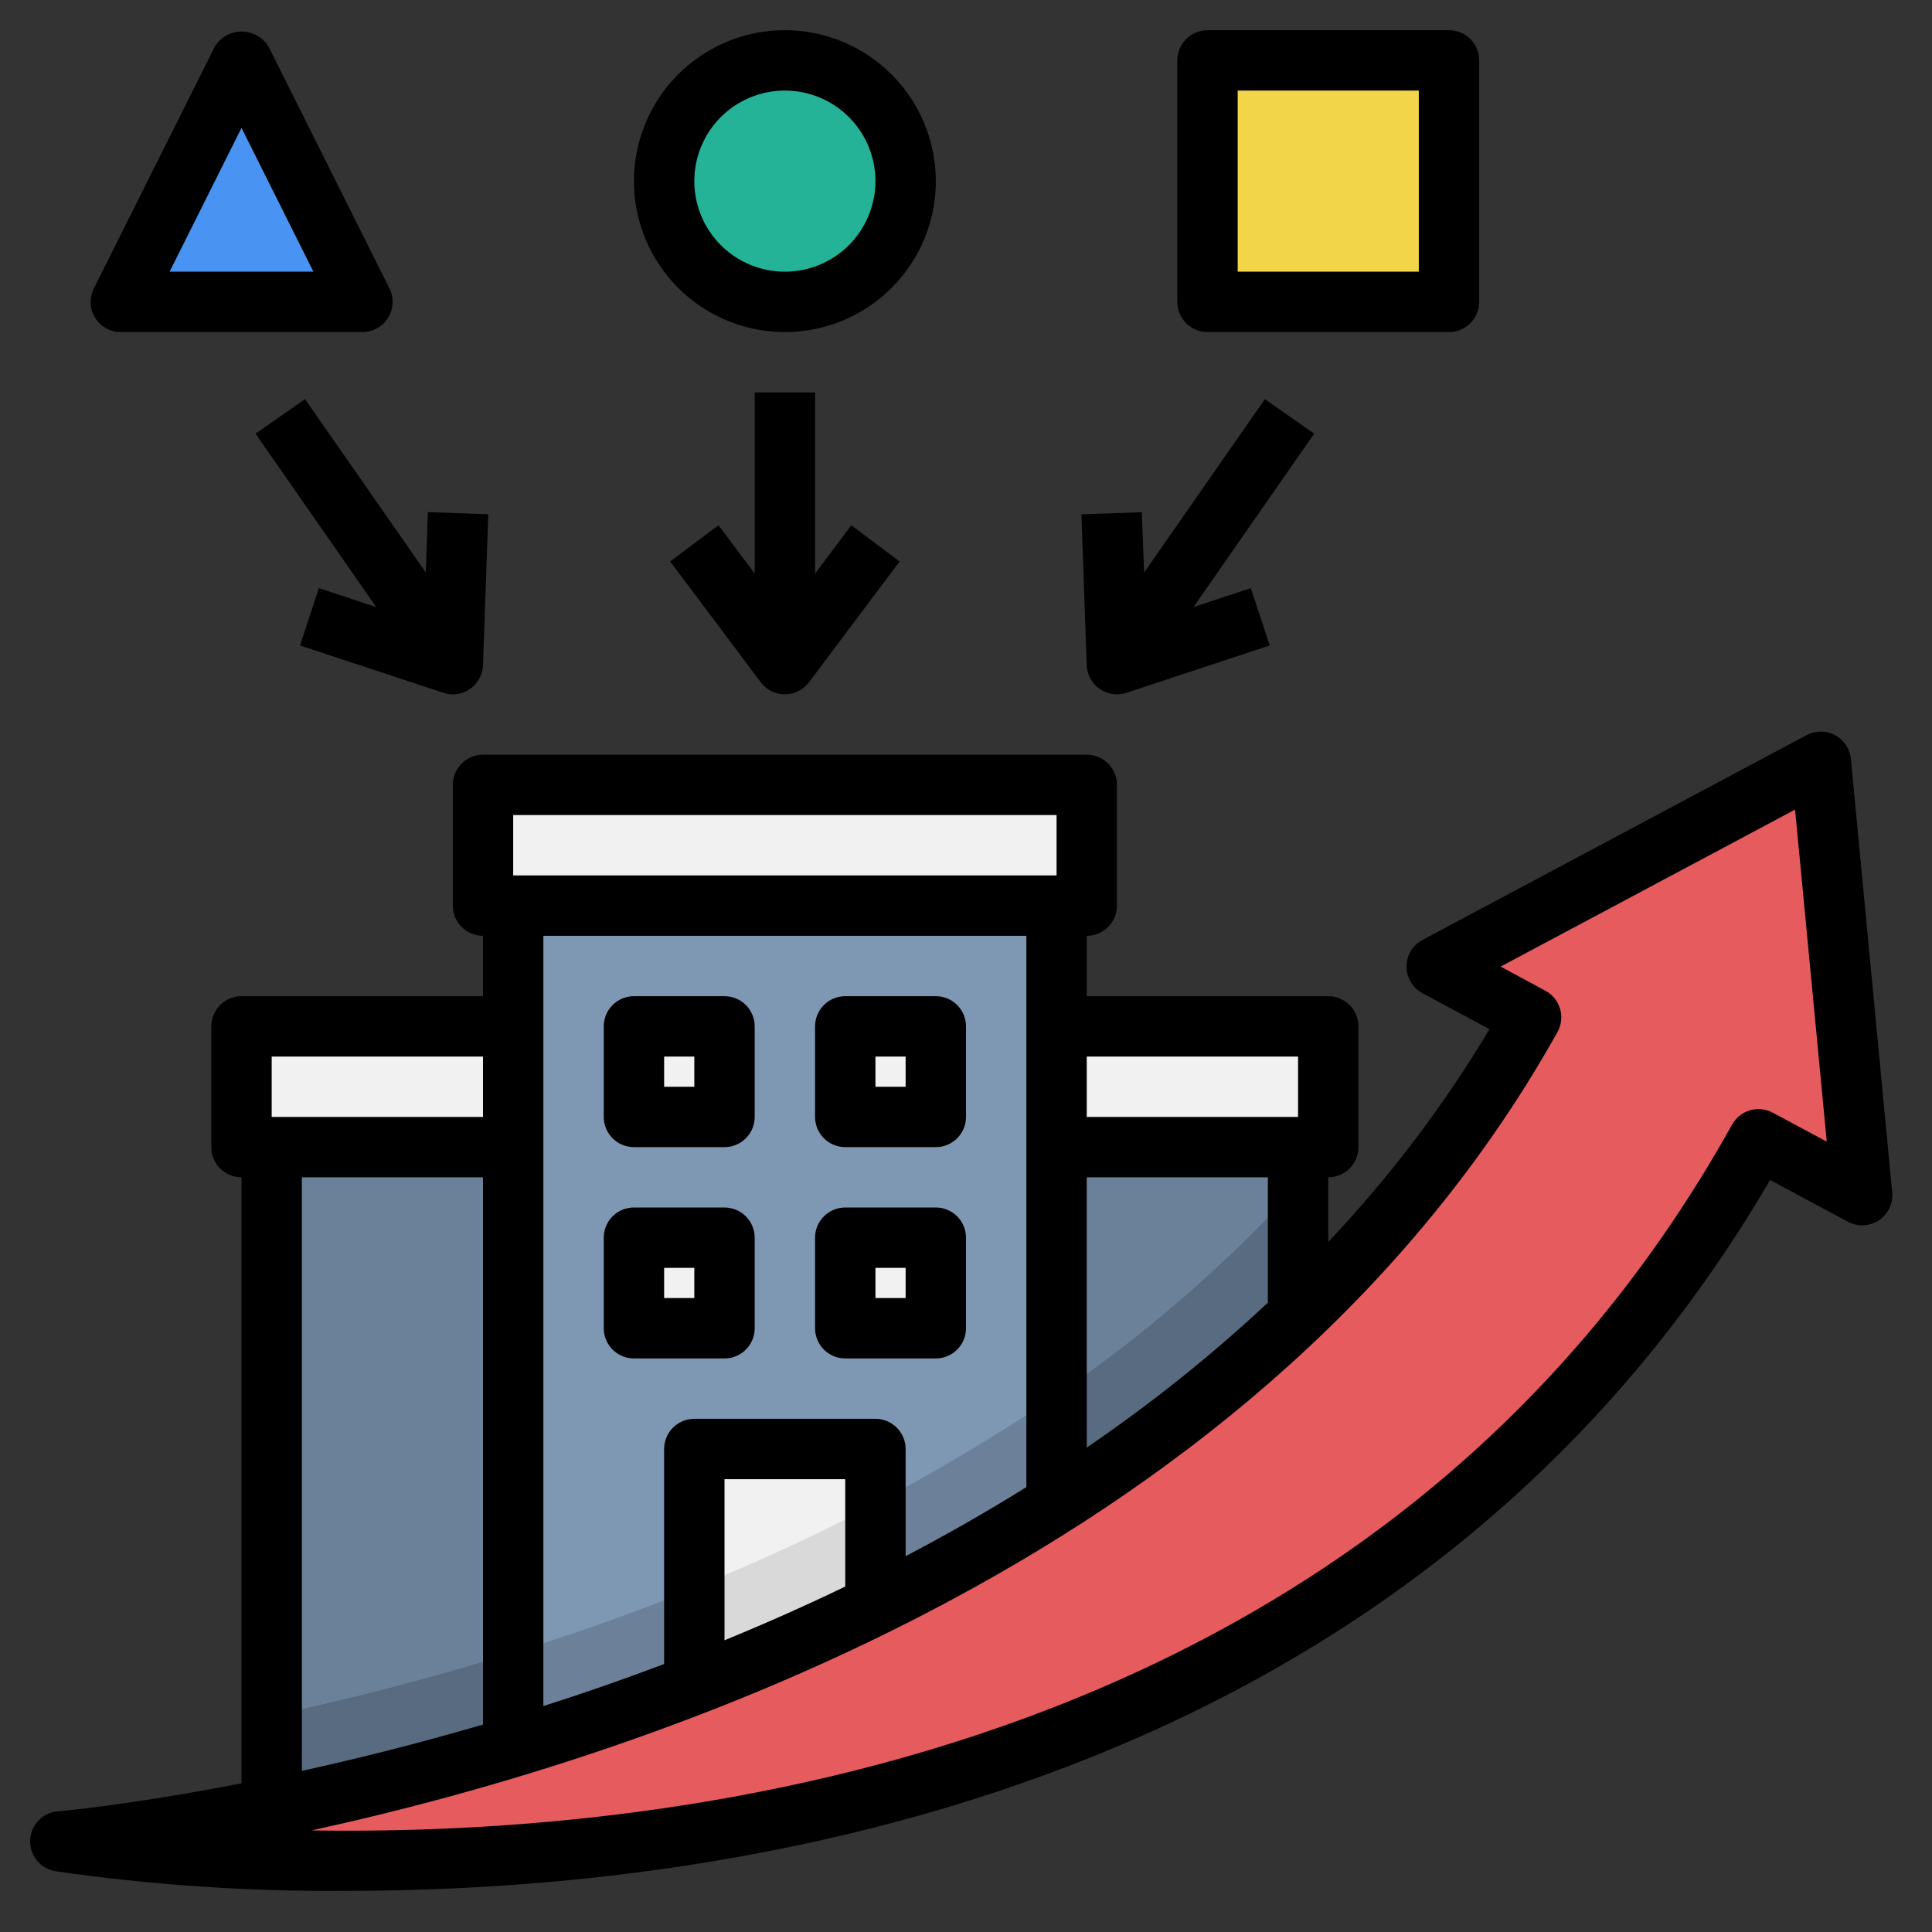
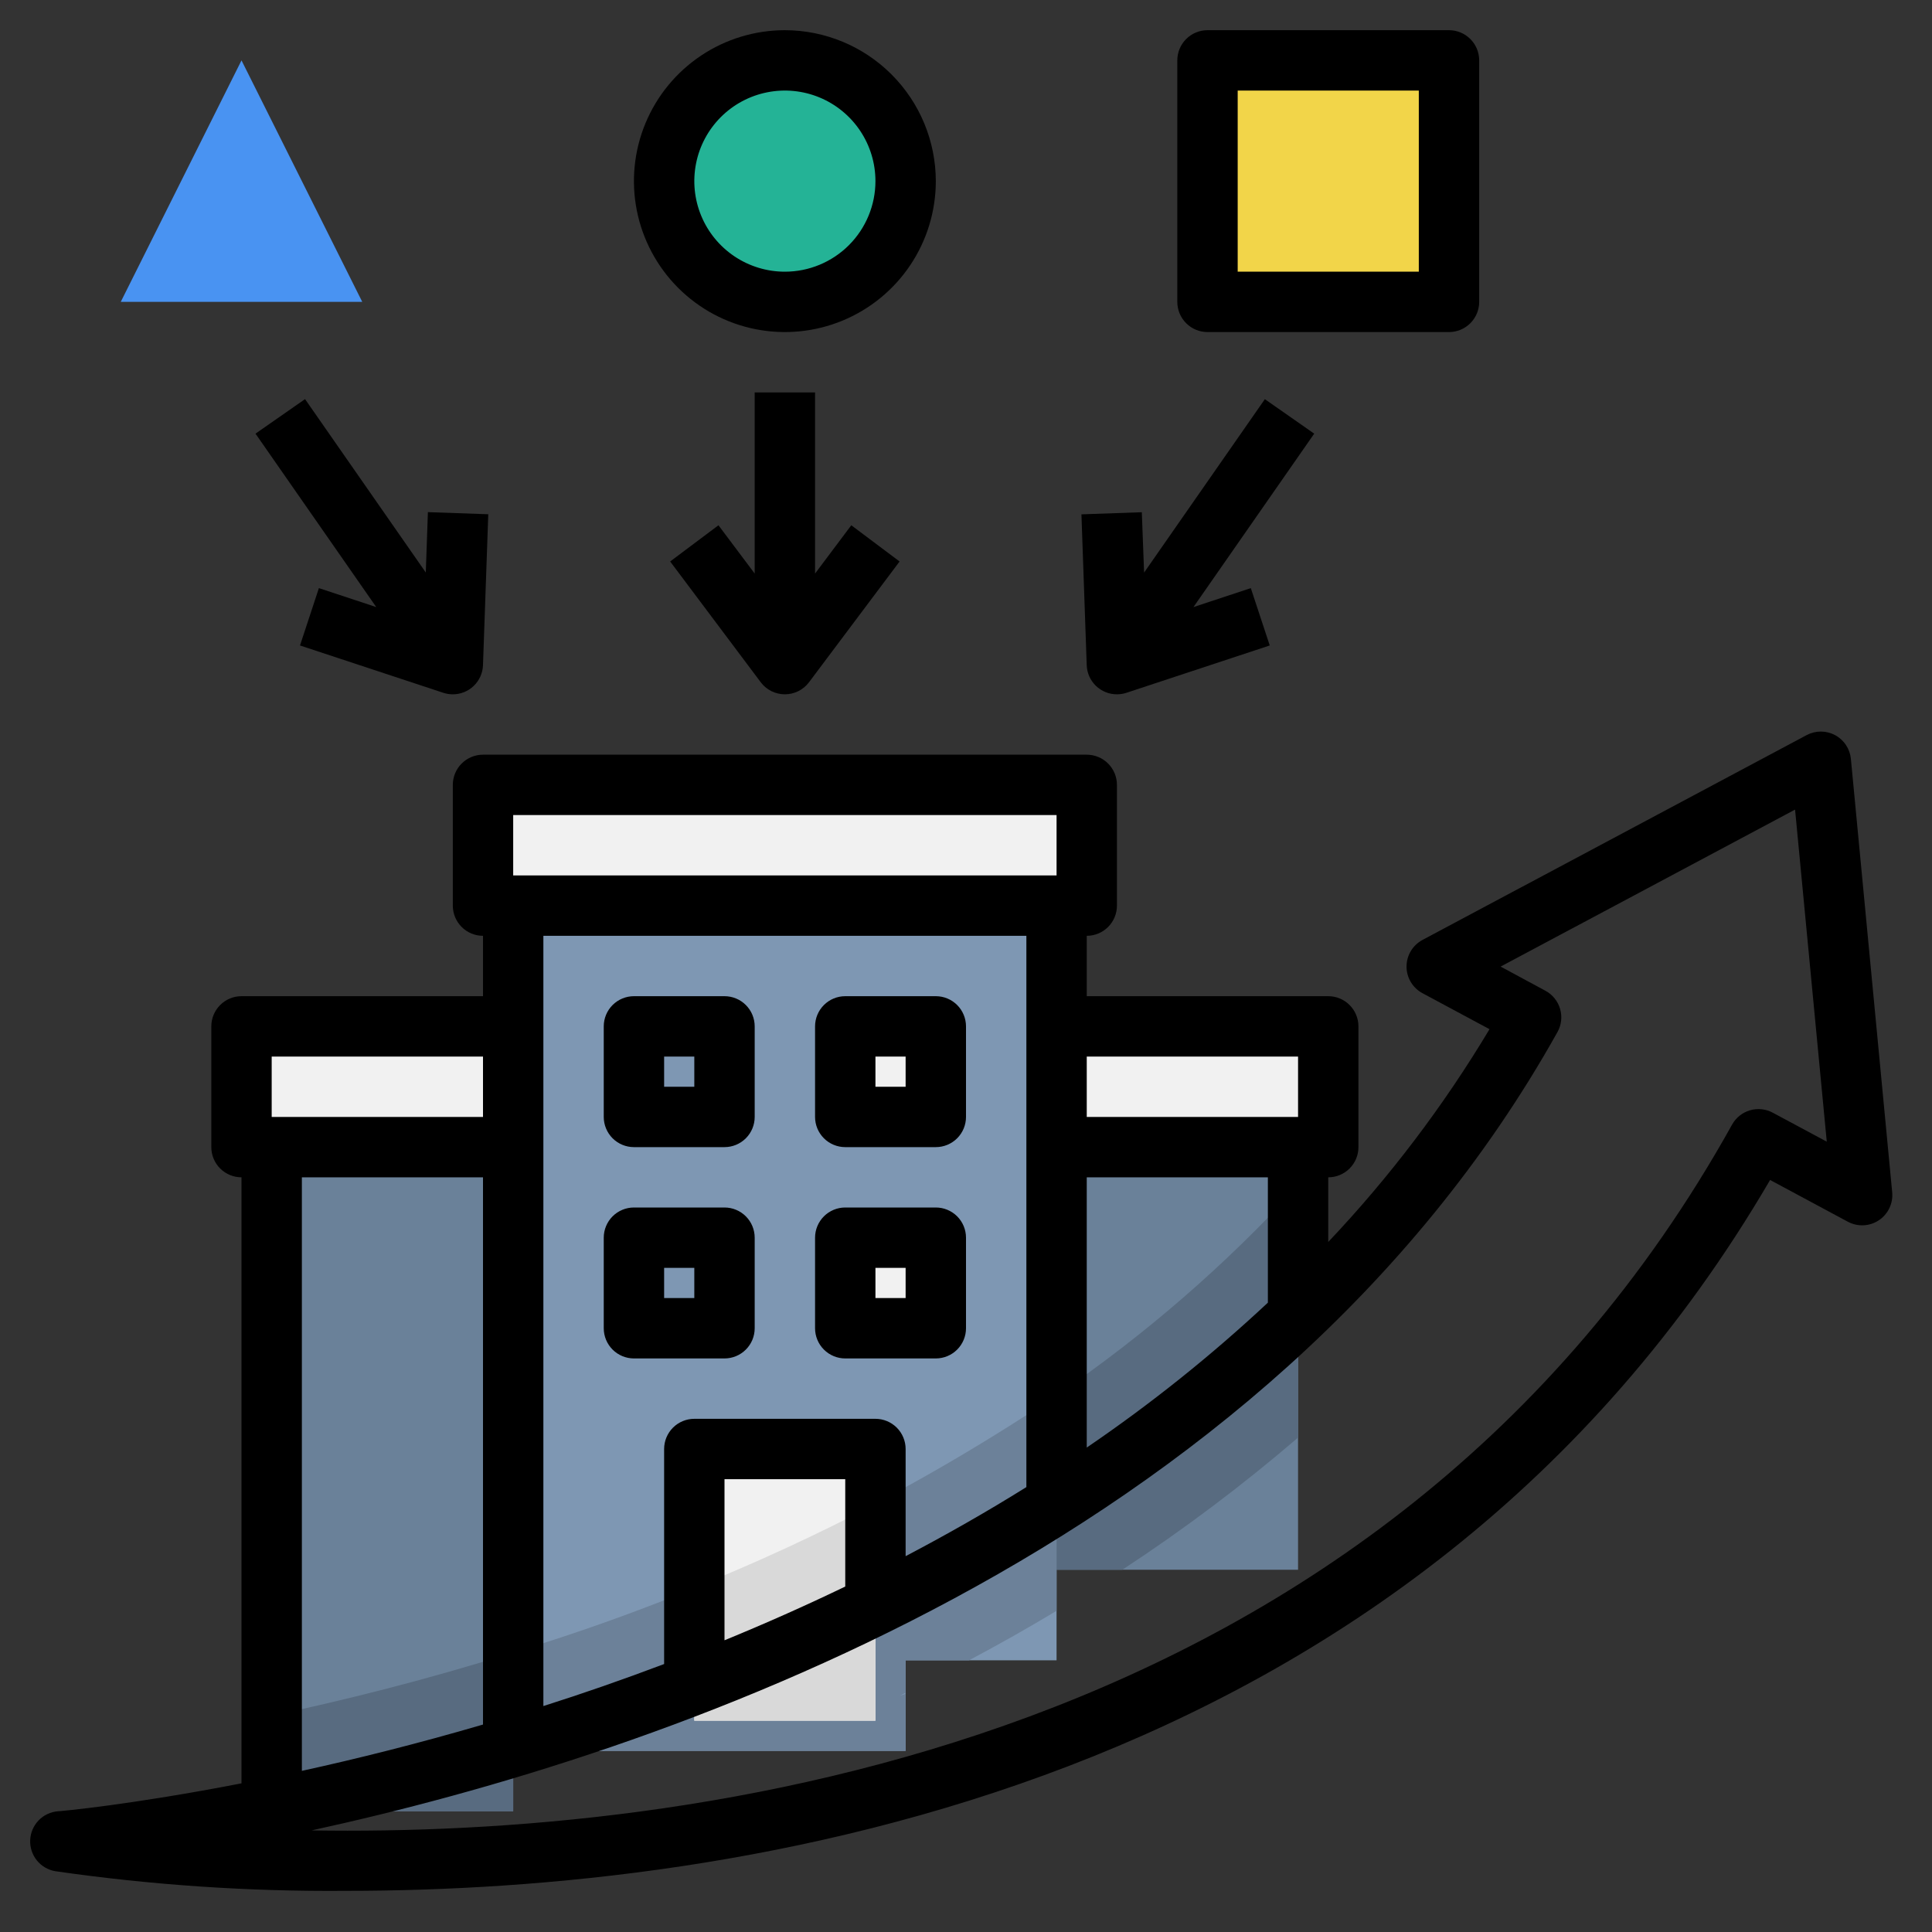
<svg xmlns="http://www.w3.org/2000/svg" width="252" height="252" viewBox="0 0 252 252" fill="none">
  <rect x="0" y="0" width="252" height="252" fill="#333333" stroke="none" />
  <path d="M35.438 149.625H66.938V236.25H35.438V149.625Z" fill="#6A8199" />
  <path d="M66.938 215.551C55.29 219.205 44.545 221.851 35.438 223.788V236.25H66.938V215.551Z" fill="#586B80" />
  <path d="M118.125 216.562H137.812V118.125H66.938V228.375H118.125V216.562Z" fill="#7E97B3" />
  <path d="M137.812 149.625H169.312V204.75H137.812V149.625Z" fill="#6A8199" />
  <path d="M137.812 204.749H146.392C154.395 199.502 162.051 193.744 169.312 187.511V154.664C159.901 164.958 149.331 174.129 137.812 181.994V204.749Z" fill="#586B80" />
  <path d="M118.125 220.942C117.861 221.017 117.597 221.107 117.337 221.186C117.605 221.056 117.857 220.918 118.125 220.792V216.563H126.394C130.305 214.484 134.111 212.332 137.812 210.106V181.996C115.975 196.622 92.091 207.93 66.938 215.551V228.376H118.125V220.942Z" fill="#6C8199" />
  <path d="M90.562 189H114.188V224.438H90.562V189Z" fill="#F1F1F1" />
  <path d="M114.188 196.186C106.312 200.308 98.363 203.938 90.562 207.1V224.437H114.188V196.186Z" fill="#D9D9D9" />
  <path d="M63 102.375H141.75V118.125H63V102.375Z" fill="#F1F1F1" />
  <path d="M137.812 133.875H173.25V149.625H137.812V133.875Z" fill="#F1F1F1" />
  <path d="M31.5 133.875H66.938V149.625H31.5V133.875Z" fill="#F1F1F1" />
-   <path d="M82.688 133.875H94.5V145.688H82.688V133.875Z" fill="#F1F1F1" />
  <path d="M110.25 133.875H122.062V145.688H110.25V133.875Z" fill="#F1F1F1" />
-   <path d="M82.688 161.438H94.5V173.25H82.688V161.438Z" fill="#F1F1F1" />
  <path d="M110.25 161.438H122.062V173.25H110.25V161.438Z" fill="#F1F1F1" />
  <path d="M102.375 39.375C111.073 39.375 118.125 32.324 118.125 23.625C118.125 14.927 111.073 7.875 102.375 7.875C93.677 7.875 86.625 14.927 86.625 23.625C86.625 32.324 93.677 39.375 102.375 39.375Z" fill="#24B396" />
  <path d="M157.5 7.875H189V39.375H157.5V7.875Z" fill="#F2D549" />
  <path d="M15.75 39.375H47.25L31.5 7.875L15.75 39.375Z" fill="#4993F2" />
-   <path d="M242.893 155.886L237.498 99.356L187.39 126.079L199.706 132.694C145.912 228.958 7.875 240.188 7.875 240.188C7.875 240.188 163.284 267.357 229.367 148.621L242.893 155.886Z" fill="#E65C5E" />
  <path d="M94.5 129.938H82.688C81.643 129.938 80.642 130.352 79.903 131.091C79.165 131.829 78.75 132.831 78.75 133.875V145.688C78.75 146.732 79.165 147.733 79.903 148.472C80.642 149.21 81.643 149.625 82.688 149.625H94.5C95.544 149.625 96.546 149.21 97.284 148.472C98.023 147.733 98.438 146.732 98.438 145.688V133.875C98.438 132.831 98.023 131.829 97.284 131.091C96.546 130.352 95.544 129.938 94.5 129.938ZM90.562 141.75H86.625V137.812H90.562V141.75Z" fill="black" />
  <path d="M110.25 149.625H122.062C123.107 149.625 124.108 149.21 124.847 148.472C125.585 147.733 126 146.732 126 145.688V133.875C126 132.831 125.585 131.829 124.847 131.091C124.108 130.352 123.107 129.938 122.062 129.938H110.25C109.206 129.938 108.204 130.352 107.466 131.091C106.727 131.829 106.312 132.831 106.312 133.875V145.688C106.312 146.732 106.727 147.733 107.466 148.472C108.204 149.21 109.206 149.625 110.25 149.625ZM114.188 137.812H118.125V141.75H114.188V137.812Z" fill="black" />
  <path d="M94.5 157.5H82.688C81.643 157.5 80.642 157.915 79.903 158.653C79.165 159.392 78.75 160.393 78.75 161.438V173.25C78.75 174.294 79.165 175.296 79.903 176.034C80.642 176.773 81.643 177.188 82.688 177.188H94.5C95.544 177.188 96.546 176.773 97.284 176.034C98.023 175.296 98.438 174.294 98.438 173.25V161.438C98.438 160.393 98.023 159.392 97.284 158.653C96.546 157.915 95.544 157.5 94.5 157.5ZM90.562 169.312H86.625V165.375H90.562V169.312Z" fill="black" />
  <path d="M126 173.25V161.438C126 160.393 125.585 159.392 124.847 158.653C124.108 157.915 123.107 157.5 122.062 157.5H110.25C109.206 157.5 108.204 157.915 107.466 158.653C106.727 159.392 106.312 160.393 106.312 161.438V173.25C106.312 174.294 106.727 175.296 107.466 176.034C108.204 176.773 109.206 177.188 110.25 177.188H122.062C123.107 177.188 124.108 176.773 124.847 176.034C125.585 175.296 126 174.294 126 173.25ZM118.125 169.312H114.188V165.375H118.125V169.312Z" fill="black" />
  <path d="M3.938 240.007C3.894 240.964 4.2 241.904 4.8 242.652C5.399 243.399 6.25 243.902 7.194 244.067C19.765 245.881 32.455 246.738 45.156 246.63C95.67 246.63 184.023 234.132 230.883 153.91L241.022 159.355C241.65 159.693 242.357 159.853 243.069 159.82C243.781 159.787 244.47 159.562 245.064 159.168C245.658 158.774 246.133 158.226 246.44 157.583C246.747 156.94 246.874 156.226 246.807 155.516L241.42 98.986C241.359 98.34 241.139 97.72 240.781 97.18C240.422 96.639 239.936 96.196 239.364 95.889C238.793 95.582 238.155 95.421 237.507 95.42C236.859 95.419 236.22 95.578 235.648 95.883L185.539 122.603C184.911 122.939 184.386 123.44 184.02 124.051C183.654 124.662 183.461 125.361 183.461 126.074C183.461 126.786 183.654 127.485 184.02 128.096C184.386 128.708 184.911 129.208 185.539 129.545L194.284 134.242C188.305 144.233 181.252 153.54 173.25 161.997V153.563C174.295 153.563 175.296 153.149 176.034 152.41C176.773 151.672 177.188 150.67 177.188 149.626V133.876C177.188 132.832 176.773 131.83 176.034 131.092C175.296 130.353 174.295 129.938 173.25 129.938H141.75V122.063C142.795 122.063 143.796 121.649 144.534 120.91C145.273 120.172 145.688 119.17 145.688 118.126V102.376C145.688 101.332 145.273 100.33 144.534 99.592C143.796 98.853 142.795 98.438 141.75 98.438H63C61.956 98.438 60.954 98.853 60.216 99.592C59.478 100.33 59.063 101.332 59.063 102.376V118.126C59.063 119.17 59.478 120.172 60.216 120.91C60.954 121.649 61.956 122.063 63 122.063V129.938H31.5C30.456 129.938 29.454 130.353 28.716 131.092C27.978 131.83 27.563 132.832 27.563 133.876V149.626C27.563 150.67 27.978 151.672 28.716 152.41C29.454 153.149 30.456 153.563 31.5 153.563V232.609C17.148 235.396 7.903 236.251 7.552 236.251C6.596 236.329 5.7 236.753 5.034 237.445C4.369 238.137 3.979 239.048 3.938 240.007ZM141.75 137.813H169.313V145.688H141.75V137.813ZM141.75 153.563H165.375V169.912C157.997 176.808 150.098 183.127 141.75 188.812V153.563ZM66.938 106.313H137.813V114.188H66.938V106.313ZM114.188 185.063H90.563C89.519 185.063 88.517 185.478 87.778 186.217C87.04 186.955 86.625 187.957 86.625 189.001V217.048C81.254 219.077 76.004 220.904 70.875 222.529V122.063H133.875V193.97C128.682 197.211 123.417 200.203 118.125 202.979V189.001C118.125 187.957 117.71 186.955 116.972 186.217C116.234 185.478 115.232 185.063 114.188 185.063ZM110.25 192.938V206.94C104.974 209.484 99.71 211.815 94.5 213.949V192.938H110.25ZM203.148 134.616C203.403 134.16 203.564 133.657 203.623 133.138C203.682 132.618 203.637 132.092 203.49 131.591C203.343 131.089 203.098 130.621 202.769 130.215C202.44 129.809 202.033 129.473 201.573 129.226L195.733 126.076L234.14 105.601L238.274 148.913L231.23 145.133C230.319 144.644 229.253 144.532 228.26 144.822C227.268 145.112 226.429 145.781 225.926 146.685C180.113 229.029 89.118 239.531 40.643 238.747C85.499 228.959 165.202 202.518 203.148 134.616ZM39.375 230.982V153.563H63V224.942C54.452 227.443 46.463 229.431 39.375 230.982ZM35.438 137.813H63V145.688H35.438V137.813Z" fill="black" />
  <path d="M102.375 3.938C98.481 3.938 94.675 5.092 91.437 7.255C88.2 9.419 85.676 12.493 84.186 16.091C82.696 19.688 82.306 23.647 83.066 27.466C83.825 31.285 85.701 34.793 88.454 37.546C91.207 40.3 94.715 42.175 98.534 42.934C102.353 43.694 106.312 43.304 109.909 41.814C113.507 40.324 116.581 37.8 118.745 34.563C120.908 31.325 122.063 27.519 122.063 23.625C122.056 18.405 119.98 13.402 116.289 9.711C112.599 6.02 107.595 3.944 102.375 3.938ZM102.375 35.438C100.039 35.438 97.755 34.745 95.812 33.447C93.87 32.149 92.356 30.304 91.462 28.145C90.568 25.987 90.334 23.612 90.79 21.32C91.245 19.029 92.37 16.924 94.022 15.272C95.674 13.62 97.779 12.495 100.071 12.04C102.362 11.584 104.737 11.818 106.895 12.712C109.054 13.606 110.899 15.12 112.197 17.062C113.495 19.005 114.188 21.289 114.188 23.625C114.188 26.758 112.943 29.762 110.728 31.978C108.512 34.193 105.508 35.438 102.375 35.438Z" fill="black" />
  <path d="M189 43.312C190.044 43.312 191.046 42.898 191.784 42.159C192.523 41.421 192.938 40.419 192.938 39.375V7.875C192.938 6.831 192.523 5.829 191.784 5.091C191.046 4.352 190.044 3.938 189 3.938H157.5C156.456 3.938 155.454 4.352 154.716 5.091C153.977 5.829 153.562 6.831 153.562 7.875V39.375C153.562 40.419 153.977 41.421 154.716 42.159C155.454 42.898 156.456 43.312 157.5 43.312H189ZM161.438 11.812H185.062V35.438H161.438V11.812Z" fill="black" />
-   <path d="M12.4 41.446C12.753 42.017 13.246 42.488 13.833 42.815C14.419 43.142 15.08 43.313 15.751 43.313H47.251C47.924 43.316 48.586 43.148 49.175 42.822C49.765 42.497 50.261 42.026 50.616 41.455C50.971 40.883 51.174 40.23 51.206 39.558C51.237 38.886 51.095 38.217 50.795 37.615L35.045 6.115C34.681 5.505 34.165 5 33.547 4.649C32.929 4.298 32.231 4.113 31.52 4.113C30.81 4.113 30.112 4.298 29.494 4.649C28.876 5 28.36 5.505 27.997 6.115L12.246 37.615C11.944 38.214 11.799 38.88 11.825 39.551C11.852 40.221 12.05 40.874 12.4 41.446ZM31.501 16.679L40.88 35.438H22.122L31.501 16.679Z" fill="black" />
  <path d="M98.437 51.188V74.812L93.712 68.513L87.412 73.237L99.225 88.987C99.591 89.477 100.067 89.873 100.614 90.147C101.16 90.42 101.763 90.562 102.375 90.562C102.986 90.562 103.589 90.42 104.136 90.147C104.682 89.873 105.158 89.477 105.525 88.987L117.337 73.237L111.037 68.513L106.312 74.812V51.188H98.437Z" fill="black" />
  <path d="M148.932 66.812L141.057 67.088L141.746 86.775C141.784 87.794 142.217 88.758 142.952 89.465C143.687 90.171 144.668 90.565 145.687 90.563C146.106 90.562 146.522 90.496 146.92 90.367L165.619 84.192L163.15 76.711L155.669 79.184L171.419 56.563L164.981 52.066L149.231 74.683L148.932 66.812Z" fill="black" />
  <path d="M39.13 84.192L57.829 90.367C58.227 90.496 58.643 90.562 59.062 90.563C60.083 90.564 61.064 90.168 61.798 89.459C62.533 88.75 62.963 87.784 62.999 86.764L63.688 67.076L55.813 66.801L55.538 74.676L39.788 52.059L33.326 56.563L49.076 79.184L41.595 76.711L39.13 84.192Z" fill="black" />
</svg>